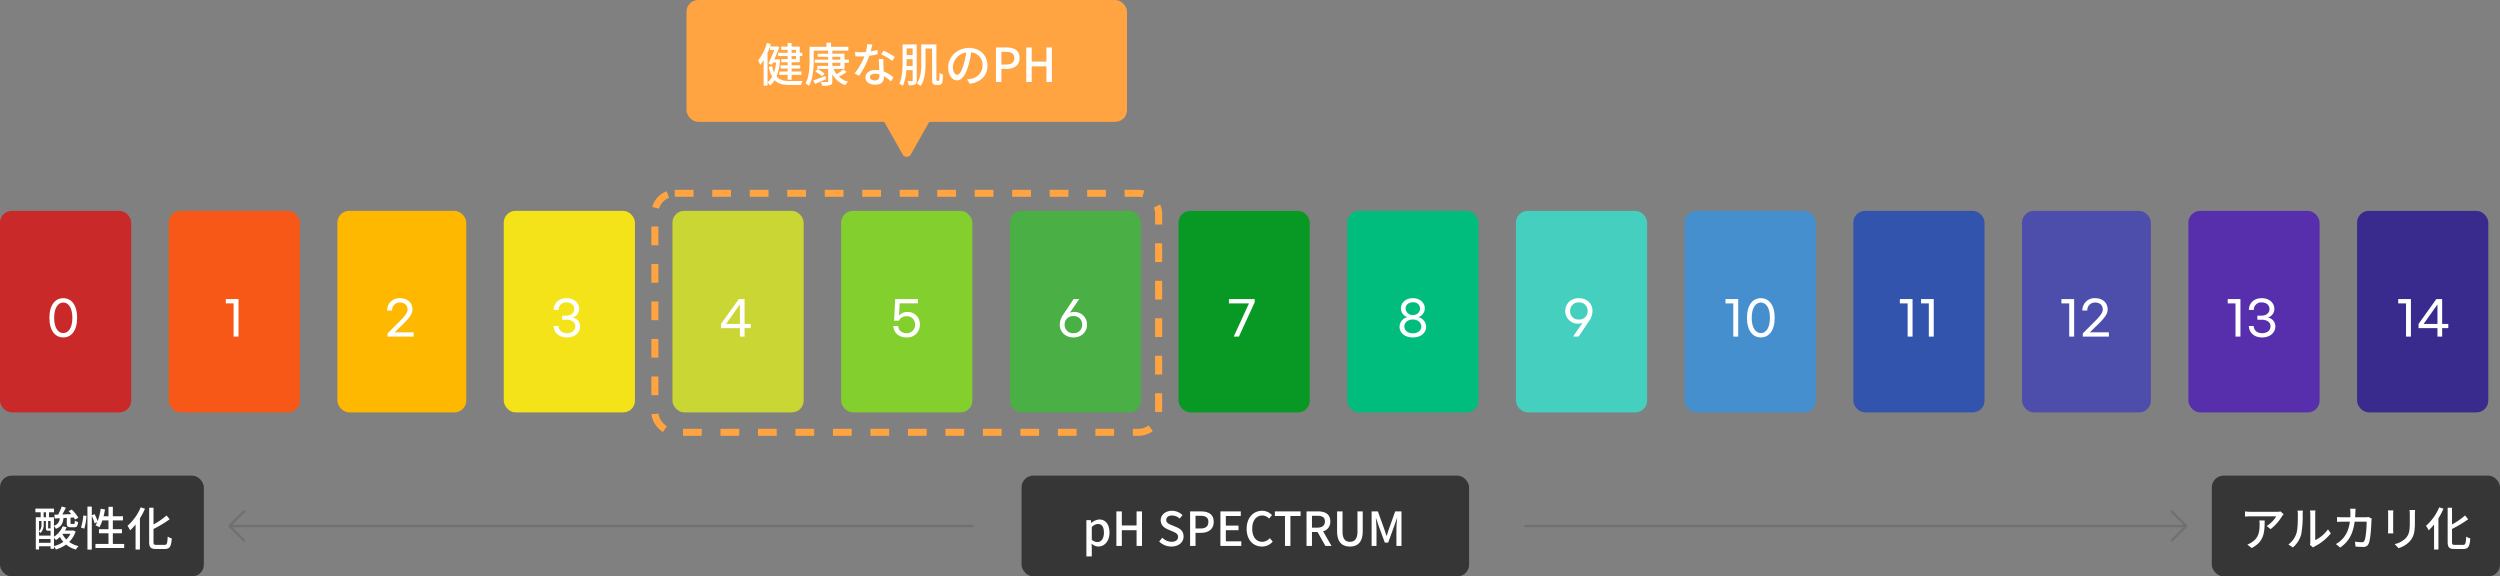
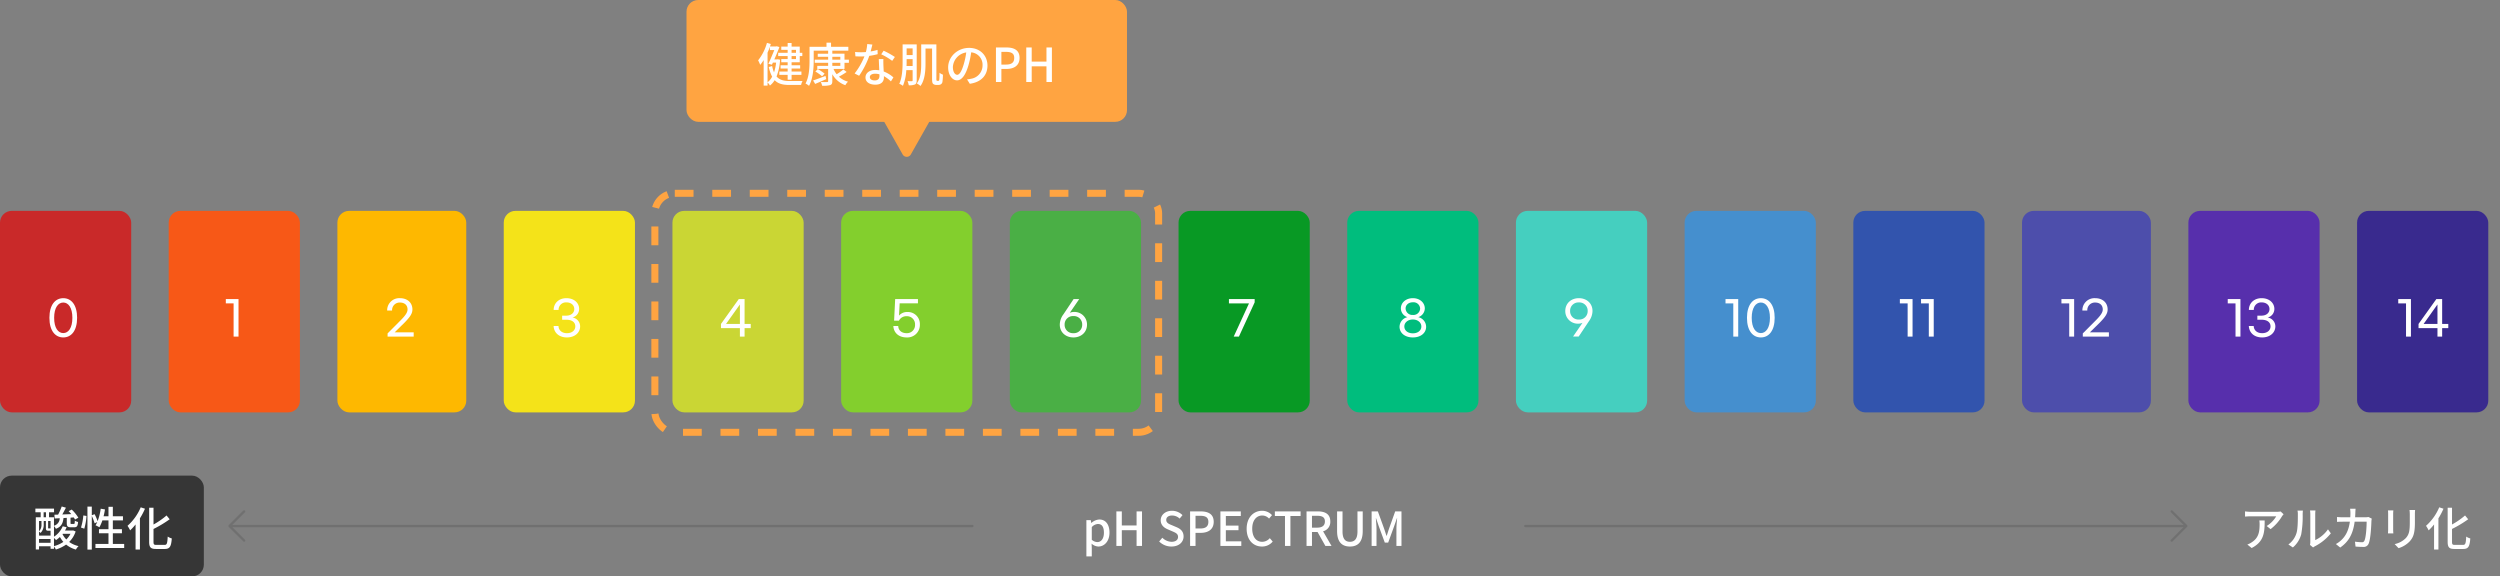
<svg xmlns="http://www.w3.org/2000/svg" width="1067" height="246" viewBox="0 0 1067 246">
  <rect x="0" y="0" width="1067" height="246" fill="#808080" stroke="none" />
  <defs>
    <clipPath id="a">
      <rect width="8" height="14" transform="translate(0)" fill="none" stroke="#707070" stroke-linecap="round" stroke-width="1" />
    </clipPath>
    <clipPath id="b">
      <rect width="8" height="14" transform="translate(0 0)" fill="none" stroke="#707070" stroke-linecap="round" stroke-linejoin="round" stroke-width="1" />
    </clipPath>
  </defs>
  <g transform="translate(8175 4675)">
    <path d="M1752.292,535.5H1471" transform="translate(-8995 -4986)" fill="none" stroke="#707070" stroke-linecap="round" stroke-width="1" />
    <g transform="translate(-7249 -4457.5)">
      <g transform="translate(0)" clip-path="url(#a)">
        <path d="M0,12.445,6.222,6.222,0,0" transform="translate(0.889 0.777)" fill="none" stroke="#707070" stroke-linecap="round" stroke-linejoin="round" stroke-width="1" />
      </g>
    </g>
-     <rect width="123" height="43" rx="5" transform="translate(-7231 -4472)" fill="#363636" />
    <rect width="56" height="86" rx="5" transform="translate(-8175 -4585)" fill="#c92929" />
    <rect width="56" height="86" rx="5" transform="translate(-7600 -4585)" fill="#00bd7d" />
    <rect width="56" height="86" rx="5" transform="translate(-7888 -4585)" fill="#cad634" />
    <rect width="55" height="86" rx="5" transform="translate(-7312 -4585)" fill="#4d4eab" />
    <rect width="56" height="86" rx="5" transform="translate(-8103 -4585)" fill="#f75817" />
    <rect width="56" height="86" rx="5" transform="translate(-7528 -4585)" fill="#45cfbf" />
    <rect width="56" height="86" rx="5" transform="translate(-7816 -4585)" fill="#83cf2d" />
    <rect width="188" height="52" rx="5" transform="translate(-7882 -4675)" fill="#ffa441" />
    <rect width="56" height="86" rx="5" transform="translate(-7241 -4585)" fill="#572fac" />
    <rect width="55" height="86" rx="5" transform="translate(-8031 -4585)" fill="#feb800" />
    <rect width="56" height="86" rx="5" transform="translate(-7456 -4585)" fill="#458fce" />
    <rect width="56" height="86" rx="5" transform="translate(-7744 -4585)" fill="#4aaf45" />
    <rect width="56" height="86" rx="5" transform="translate(-7169 -4585)" fill="#392a8e" />
    <rect width="56" height="86" rx="5" transform="translate(-7960 -4585)" fill="#f4e319" />
    <rect width="56" height="86" rx="5" transform="translate(-7384 -4585)" fill="#3254ad" />
    <rect width="56" height="86" rx="5" transform="translate(-7672 -4585)" fill="#089924" />
    <path d="M.01,2.02c3.36,0,5.9-2.78,5.9-8.38S3.37-14.74.01-14.74c-3.38,0-5.92,2.78-5.92,8.38S-3.37,2.02.01,2.02ZM.01.16C-2.17.16-3.89-2-3.89-6.36c0-4.34,1.72-6.52,3.9-6.52,2.16,0,3.88,2.18,3.88,6.52C3.89-2,2.17.16.01.16Z" transform="translate(-8148 -4533)" fill="#fff" />
    <path d="M-.3,1.66H1.8V-14.36H-3.62v1.84H-.3Z" transform="translate(-8075 -4533)" fill="#fff" />
    <path d="M-5.58,1.66H5.56V-.16H-2.56l4.2-4.12C4.04-6.74,5.02-8.2,5.02-9.92c0-2.88-2.12-4.82-5.34-4.82A5.169,5.169,0,0,0-5.76-9.46h2.1A3.235,3.235,0,0,1-.34-12.88c2,0,3.28,1.1,3.28,2.98,0,1.14-.8,2.44-2.84,4.5L-5.58.3Z" transform="translate(-8004 -4533)" fill="#fff" />
    <path d="M-.04,2.02C3.32,2.02,5.6-.02,5.6-2.7A3.821,3.821,0,0,0,2.32-6.48a3.762,3.762,0,0,0,2.86-3.68c0-2.52-2.14-4.58-5.44-4.58-3.28,0-5.44,2.2-5.44,5.02h2.1A3.139,3.139,0,0,1-.26-12.94c2.12,0,3.36,1.28,3.36,2.84,0,1.66-1.38,2.82-3.42,2.82H-2.08v1.74H-.32c2.42,0,3.86,1.06,3.86,2.86C3.54-1.08,2.2.2-.04.2-2.3.2-3.58-1.14-3.64-2.86H-5.72C-5.6-.06-3.48,2.02-.04,2.02Z" transform="translate(-7933 -4533)" fill="#fff" />
    <path d="M1.79,1.66h2V-1.96H6.41V-3.74H3.79V-14.36H1.31L-6.29-3.74v1.78H1.79Zm-5.92-5.4,5.92-8.32v8.32Z" transform="translate(-7861 -4533)" fill="#fff" />
    <path d="M-.06,2.02A5.342,5.342,0,0,0,5.6-3.46,5.12,5.12,0,0,0,.32-8.84,4.536,4.536,0,0,0-3.3-7.3l.28-5.24h7.8v-1.82H-4.94L-5.4-5.14h2.06A3.552,3.552,0,0,1-.02-7.04,3.429,3.429,0,0,1,3.54-3.46,3.448,3.448,0,0,1-.06.2C-2.32.2-3.58-1.14-3.64-2.86H-5.72C-5.6-.08-3.52,2.02-.06,2.02Z" transform="translate(-7788 -4533)" fill="#fff" />
    <path d="M-1.42-8.48l4.04-5.88H.22l-4.34,6.5a7.475,7.475,0,0,0-1.56,4.4C-5.68-.12-3.1,2.02.14,2.02c3.22,0,5.8-2.14,5.8-5.48A5.35,5.35,0,0,0,.3-8.86,4.215,4.215,0,0,0-1.42-8.48ZM.14.2A3.539,3.539,0,0,1-3.62-3.44,3.555,3.555,0,0,1,.14-7.1,3.539,3.539,0,0,1,3.88-3.44,3.534,3.534,0,0,1,.14.2Z" transform="translate(-7717 -4533)" fill="#fff" />
    <path d="M-3.45,1.66h2.22L5.49-12.96v-1.4H-5.49v1.84H3.07Z" transform="translate(-7645 -4533)" fill="#fff" />
    <path d="M.01,2.02c3.34,0,5.66-1.88,5.66-4.56a4.258,4.258,0,0,0-3.36-4.1,3.98,3.98,0,0,0,2.8-3.72c0-2.38-2.06-4.38-5.1-4.38-3.06,0-5.12,1.98-5.12,4.38a3.98,3.98,0,0,0,2.8,3.72,4.278,4.278,0,0,0-3.36,4.1C-5.67.14-3.35,2.02.01,2.02Zm0-9.6a2.869,2.869,0,0,1-3.1-2.76c0-1.48,1.22-2.64,3.1-2.64a2.812,2.812,0,0,1,3.1,2.68A2.852,2.852,0,0,1,.01-7.58ZM.01.26C-2.21.26-3.63-1-3.63-2.66c0-1.68,1.54-2.98,3.64-2.98,2.08,0,3.62,1.3,3.62,2.98C3.63-1,2.21.26.01.26Z" transform="translate(-7572 -4533)" fill="#fff" />
    <path d="M1.42-4.24-2.62,1.64h2.4l4.34-6.5a7.564,7.564,0,0,0,1.56-4.4c0-3.34-2.58-5.48-5.82-5.48-3.22,0-5.8,2.14-5.8,5.48A5.35,5.35,0,0,0-.3-3.86,4.215,4.215,0,0,0,1.42-4.24ZM-.14-12.92A3.539,3.539,0,0,1,3.62-9.28,3.555,3.555,0,0,1-.14-5.62,3.539,3.539,0,0,1-3.88-9.28,3.534,3.534,0,0,1-.14-12.92Z" transform="translate(-7501 -4533)" fill="#fff" />
    <path d="M-7.23,1.66h2.1V-14.36h-5.42v1.84h3.32Zm11.76.36c3.36,0,5.9-2.78,5.9-8.38s-2.54-8.38-5.9-8.38c-3.38,0-5.92,2.78-5.92,8.38S1.15,2.02,4.53,2.02Zm0-1.86C2.35.16.63-2,.63-6.36c0-4.34,1.72-6.52,3.9-6.52,2.16,0,3.88,2.18,3.88,6.52C8.41-2,6.69.16,4.53.16Z" transform="translate(-7428 -4533)" fill="#fff" />
    <path d="M-4.82,1.66h2.1V-14.36H-8.14v1.84h3.32Zm9.04,0h2.1V-14.36H.9v1.84H4.22Z" transform="translate(-7356 -4533)" fill="#fff" />
    <path d="M-6.86,1.66h2.1V-14.36h-5.42v1.84h3.32Zm5.8,0H10.08V-.16H1.96l4.2-4.12C8.56-6.74,9.54-8.2,9.54-9.92c0-2.88-2.12-4.82-5.34-4.82A5.169,5.169,0,0,0-1.24-9.46H.86a3.235,3.235,0,0,1,3.32-3.42c2,0,3.28,1.1,3.28,2.98,0,1.14-.8,2.44-2.84,4.5L-1.06.3Z" transform="translate(-7285 -4533)" fill="#fff" />
    <path d="M-6.88,1.66h2.1V-14.36H-10.2v1.84h3.32Zm11.36.36c3.36,0,5.64-2.04,5.64-4.72A3.821,3.821,0,0,0,6.84-6.48,3.762,3.762,0,0,0,9.7-10.16c0-2.52-2.14-4.58-5.44-4.58-3.28,0-5.44,2.2-5.44,5.02H.92a3.139,3.139,0,0,1,3.34-3.22c2.12,0,3.36,1.28,3.36,2.84,0,1.66-1.38,2.82-3.42,2.82H2.44v1.74H4.2c2.42,0,3.86,1.06,3.86,2.86C8.06-1.08,6.72.2,4.48.2,2.22.2.94-1.14.88-2.86H-1.2C-1.08-.06,1.04,2.02,4.48,2.02Z" transform="translate(-7214 -4533)" fill="#fff" />
    <path d="M-7.11,1.66h2.1V-14.36h-5.42v1.84h3.32Zm13.42,0h2V-1.96h2.62V-3.74H8.31V-14.36H5.83L-1.77-3.74v1.78H6.31ZM.39-3.74l5.92-8.32v8.32Z" transform="translate(-7141 -4533)" fill="#fff" />
    <path d="M11.259,3.08a2,2,0,0,1,3.482,0l9.572,16.935A2,2,0,0,1,22.572,23H3.428a2,2,0,0,1-1.741-2.984Z" transform="translate(-7775 -4606) rotate(180)" fill="#ffa441" />
    <path d="M1471,535.5h316.5" transform="translate(-9547.5 -4986)" fill="none" stroke="#707070" stroke-linecap="round" stroke-width="1" />
    <g transform="translate(-8070.252 -4443.5) rotate(180)">
      <g transform="translate(-0.333 0)" clip-path="url(#b)">
        <path d="M1,1,7.222,7.223,1,13.445" transform="translate(-0.111 -0.222)" fill="none" stroke="#707070" stroke-linecap="round" stroke-linejoin="round" stroke-width="1" />
      </g>
    </g>
    <rect width="87" height="43" rx="5" transform="translate(-8175 -4472)" fill="#363636" />
-     <rect width="191" height="43" rx="5" transform="translate(-7739 -4472)" fill="#363636" />
    <path d="M-67.33,4.46h2.3V.9l-.08-1.88A4.536,4.536,0,0,0-62.21.26c2.48,0,4.74-2.16,4.74-5.94,0-3.38-1.56-5.6-4.34-5.6a5.58,5.58,0,0,0-3.4,1.48h-.06l-.18-1.2h-1.88Zm4.68-6.1a3.683,3.683,0,0,1-2.38-1V-8.02a3.788,3.788,0,0,1,2.6-1.34c1.84,0,2.58,1.42,2.58,3.72C-59.85-3.06-61.05-1.64-62.65-1.64ZM-54.53,0h2.32V-6.7h6.3V0h2.32V-14.74h-2.32v6.02h-6.3v-6.02h-2.32Zm23.5.26c3.22,0,5.18-1.92,5.18-4.28,0-2.16-1.26-3.24-3-3.98l-2.02-.86c-1.2-.48-2.38-.96-2.38-2.24,0-1.16.98-1.88,2.48-1.88a4.688,4.688,0,0,1,3.24,1.32l1.22-1.48A6.305,6.305,0,0,0-30.77-15c-2.8,0-4.84,1.74-4.84,4.06,0,2.14,1.58,3.26,3,3.86l2.04.88c1.36.6,2.36,1.02,2.36,2.36,0,1.24-1,2.08-2.78,2.08A5.707,5.707,0,0,1-34.91-3.5l-1.36,1.6A7.344,7.344,0,0,0-31.03.26ZM-23.07,0h2.32V-5.58h2.22c3.2,0,5.54-1.48,5.54-4.7,0-3.32-2.34-4.46-5.62-4.46h-4.46Zm2.32-7.44v-5.42h1.92c2.34,0,3.56.64,3.56,2.58s-1.12,2.84-3.48,2.84ZM-10.13,0h8.92V-1.96h-6.6V-6.72h5.4V-8.68h-5.4v-4.1h6.38v-1.96h-8.7ZM7.61.26a5.813,5.813,0,0,0,4.58-2.12L10.95-3.32A4.258,4.258,0,0,1,7.69-1.76c-2.6,0-4.24-2.14-4.24-5.64,0-3.46,1.76-5.58,4.3-5.58a3.915,3.915,0,0,1,2.88,1.32l1.26-1.48A5.673,5.673,0,0,0,7.71-15c-3.72,0-6.64,2.88-6.64,7.68C1.07-2.5,3.91.26,7.61.26ZM17.43,0h2.32V-12.78h4.34v-1.96H13.11v1.96h4.32Zm9.2,0h2.32V-5.94h2.38L34.67,0h2.62l-3.6-6.24a4.1,4.1,0,0,0,3.08-4.22c0-3.18-2.28-4.28-5.32-4.28H26.63Zm2.32-7.8v-5.06h2.22c2.14,0,3.3.62,3.3,2.4S33.31-7.8,31.17-7.8ZM45.15.26c3.26,0,5.46-1.78,5.46-6.58v-8.42H48.37v8.58c0,3.32-1.36,4.4-3.22,4.4-1.84,0-3.16-1.08-3.16-4.4v-8.58H39.67v8.42C39.67-1.52,41.89.26,45.15.26ZM54.41,0h2.08V-7.28c0-1.32-.18-3.22-.28-4.56h.08l1.16,3.4,2.58,7.02h1.44l2.56-7.02,1.18-3.4h.08c-.12,1.34-.3,3.24-.3,4.56V0h2.16V-14.74H64.47L61.81-7.28c-.34.98-.62,1.98-.96,2.96h-.1c-.34-.98-.64-1.98-.98-2.96l-2.7-7.46H54.41Z" transform="translate(-7644 -4442)" fill="#fff" />
    <g transform="translate(-7897 -4594)" fill="none" stroke="#ffa441" stroke-width="3" stroke-dasharray="8">
      <rect width="218" height="105" rx="10" stroke="none" />
      <rect x="1.5" y="1.5" width="215" height="102" rx="8.5" fill="none" />
    </g>
    <path d="M-47.27-13.72v1.26h-1.88v-1.26Zm0,3.92h-1.88v-1.28h1.88Zm-3.56-2.66h-4.04v1.38h4.04V-9.8h-2.72v1.38h2.72v1.28h-3.02v1.38h3.02v1.3h-3.56v1.4h3.56V-.98h1.68V-3.06h4.2v-1.4h-4.2v-1.3h3.66V-7.14h-3.66V-8.42h3.48v-2.66h1.1v-1.38h-1.1V-15.1h-3.48v-1.54h-1.68v1.54h-2.72v1.38h2.72Zm-8.58-.08c.36-.8.7-1.64,1-2.48v1.38h1.88c-.7,1.74-1.68,4.08-2.54,5.88l1.54.36.4-.88h1.38a19.994,19.994,0,0,1-.9,4.16,14.56,14.56,0,0,1-.8-2.7l-1.44.42a15.552,15.552,0,0,0,1.44,4.12A7.2,7.2,0,0,1-59.41.12Zm4.36,2.84-.3.04h-1.16c.8-1.82,1.6-3.76,2.16-5.26l-1.16-.34-.28.1h-2.58c.14-.36.24-.7.36-1.06l-1.66-.48a21.1,21.1,0,0,1-3.76,7.46,14.723,14.723,0,0,1,.88,1.94,17.049,17.049,0,0,0,1.48-2.06V1.54h1.66V.18a6.425,6.425,0,0,1,1.02,1.34,8.663,8.663,0,0,0,2.02-2.3c1.52,1.58,3.56,2.04,6.28,2.04h5a6.174,6.174,0,0,1,.62-1.7c-.96.02-4.78.02-5.54.02-2.38,0-4.24-.42-5.56-1.94a22.8,22.8,0,0,0,1.5-7.16Zm20.38,7.1c-1.96.76-3.96,1.5-5.3,1.94l.88,1.48c1.4-.58,3.1-1.34,4.72-2.04Zm-4.34-1.88a17.669,17.669,0,0,1,2.86,2.04l1.1-1.12A17.6,17.6,0,0,0-37.97-5.5Zm7.24-3.72h3.42v1.3h-3.42Zm0-2.56h3.42v1.22h-3.42Zm5.2,5.18V-8.2h1.88V-9.54h-1.88v-2.54h-5.2v-1.3h6.84v-1.64h-7.38v-1.76h-1.94v1.76h-7.24v5.8c0,2.92-.14,7-1.72,9.86a7.26,7.26,0,0,1,1.5,1c1.72-3.04,2-7.7,2-10.86v-4.16h6.16v1.3h-4.44v1.32h4.44v1.22h-5.72V-8.2h5.72v1.3h-4.64v1.32h4.64V-.4c0,.32-.12.42-.46.42-.34.02-1.52.04-2.68-.02a6.743,6.743,0,0,1,.58,1.6,11.287,11.287,0,0,0,3.42-.28c.68-.24.92-.7.92-1.72V-3.34a10.232,10.232,0,0,0,5.56,4.7,6.912,6.912,0,0,1,1.14-1.5,9.192,9.192,0,0,1-3.88-2.14,32.261,32.261,0,0,0,3.3-2l-1.4-1.1a21.6,21.6,0,0,1-2.86,2.06,8.877,8.877,0,0,1-1.34-2.26Zm11.9-10.4-2.2-.22a16.322,16.322,0,0,1-.58,3.42c-.7.06-1.4.08-2.06.08-.8,0-1.76-.04-2.54-.12l.14,1.86c.8.04,1.64.06,2.4.06.48,0,.96-.02,1.46-.04a30.035,30.035,0,0,1-4.2,7.3l1.92.98a35.783,35.783,0,0,0,4.34-8.5,26.846,26.846,0,0,0,3.58-.72l-.06-1.84a19.123,19.123,0,0,1-2.94.68C-15.11-14.16-14.83-15.28-14.67-15.98ZM-15.75-2.12c0-.82.9-1.42,2.22-1.42a6.963,6.963,0,0,1,1.86.26c.02.26.02.5.02.68,0,1.08-.5,1.92-2.02,1.92C-15.03-.68-15.75-1.26-15.75-2.12Zm5.78-7.66h-1.96c.04,1.32.14,3.2.2,4.78a11.466,11.466,0,0,0-1.7-.14c-2.48,0-4.18,1.32-4.18,3.2,0,2.08,1.88,3.08,4.2,3.08,2.64,0,3.66-1.38,3.66-3.08V-2.5a15.608,15.608,0,0,1,3,2.24l1.06-1.7A13.033,13.033,0,0,0-9.83-4.48c-.06-1.14-.12-2.3-.14-2.96C-9.99-8.24-10.01-8.94-9.97-9.78Zm3.76.76,1.14-1.66a35.4,35.4,0,0,0-4.8-2.68l-1.02,1.54A25.431,25.431,0,0,1-6.21-9.02Zm6.12,2.2c.04-.74.04-1.46.04-2.1v-.84H2.51v2.94Zm2.6-7.52v2.84H-.05v-2.84Zm1.74-1.72H-1.77v7.14c0,2.92-.1,6.9-1.42,9.68a5.944,5.944,0,0,1,1.56.88A20.449,20.449,0,0,0-.19-5.06h2.7V-.72c0,.28-.1.36-.36.38-.24,0-1.02,0-1.82-.04A7.49,7.49,0,0,1,.85,1.4a6.062,6.062,0,0,0,2.68-.36c.54-.3.72-.82.72-1.74ZM13.03-.5a.434.434,0,0,1-.28-.1,2.354,2.354,0,0,1-.1-.98V-16.06H6.17v8.24c0,2.74-.16,6.14-1.88,8.42A7.293,7.293,0,0,1,5.85,1.7C7.73-.78,8.01-4.84,8.01-7.82v-6.46h2.8V-1.64c0,1.68.12,2.1.46,2.44a1.984,1.984,0,0,0,1.22.44h1.06a1.791,1.791,0,0,0,1.1-.32,1.526,1.526,0,0,0,.6-1.12,24.739,24.739,0,0,0,.2-2.94,4.373,4.373,0,0,1-1.46-.82c0,1.22-.04,2.2-.08,2.64-.02.42-.06.62-.16.7a.36.36,0,0,1-.32.12ZM34.45-7.02c0-4.18-3.04-7.54-7.84-7.54-5.02,0-8.94,3.84-8.94,8.32,0,3.34,1.82,5.54,3.8,5.54s3.64-2.26,4.84-6.34a39.825,39.825,0,0,0,1.2-5.62,5.318,5.318,0,0,1,4.84,5.58A5.752,5.752,0,0,1,27.51-1.4a12.361,12.361,0,0,1-1.78.28L26.91.76C31.77.06,34.45-2.82,34.45-7.02Zm-14.76.58a6.686,6.686,0,0,1,5.7-6.18,31.841,31.841,0,0,1-1.1,5.16c-.92,3.08-1.86,4.38-2.76,4.38C20.67-3.08,19.69-4.14,19.69-6.44ZM38.07,0h2.32V-5.58h2.22c3.2,0,5.54-1.48,5.54-4.7,0-3.32-2.34-4.46-5.62-4.46H38.07Zm2.32-7.44v-5.42h1.92c2.34,0,3.56.64,3.56,2.58s-1.12,2.84-3.48,2.84ZM51.01,0h2.32V-6.7h6.3V0h2.32V-14.74H59.63v6.02h-6.3v-6.02H51.01Z" transform="translate(-7788 -4640)" fill="#fff" />
    <path d="M-20.96-3.38a9.042,9.042,0,0,1,.88.88,12.638,12.638,0,0,0,1.66-1.32,11.92,11.92,0,0,0,1.46,2.1,12.72,12.72,0,0,1-4,1.8Zm-6.38,2.06V-2.96h4.92v1.64Zm1.04-9.32v1.46a3.839,3.839,0,0,1-1.04,2.92v-4.38Zm.92-3.72h1v2.14h-1Zm2.96,6.86a.7.7,0,0,1-.26.02h-.58c-.18,0-.2-.02-.2-.26v-2.9h1.04Zm-2.92-3.14h.92v2.92c0,1.04.24,1.24,1.06,1.24h.94v2.06h-4.92V-6.1a4.821,4.821,0,0,1,.66.56,4.861,4.861,0,0,0,1.34-3.64Zm11.42,5.46A8.916,8.916,0,0,1-15.7-2.76a8.994,8.994,0,0,1-1.62-2.26l.12-.16Zm1.1-1.44-.3.06h-3.14a11.7,11.7,0,0,0,.7-1.42l-1.68-.4a9.6,9.6,0,0,1-3.72,4.44V-8.46a5.161,5.161,0,0,1,.82,1.16c2.34-.9,3-2.38,3.24-4.6l1.4-.08v2.2c0,1.4.32,1.82,1.76,1.82h1.46c1.04,0,1.46-.44,1.6-2.26a4.448,4.448,0,0,1-1.38-.56c-.04,1.28-.12,1.4-.46,1.4h-1c-.32,0-.38-.04-.38-.42v-2.26l1.38-.1a9.7,9.7,0,0,1,.54.9l1.42-.78a17.1,17.1,0,0,0-2.82-3.48l-1.32.68c.38.38.76.82,1.12,1.26-1.32.06-2.62.1-3.84.16.52-.9,1.06-1.94,1.56-2.9l-1.8-.52a25.026,25.026,0,0,1-1.54,3.48l-1.58.04.12,1.62,2.14-.12a3.328,3.328,0,0,1-2.44,3.2v-3.6h-2.12v-2.14h2.14v-1.56H-28.9v1.56h2.26v2.14h-2.08V1.5h1.38V.16h4.92V1.24h1.46v-1a6.91,6.91,0,0,1,.8,1.3A15.332,15.332,0,0,0-15.78-.58,11.341,11.341,0,0,0-11.6,1.56,6.862,6.862,0,0,1-10.48.08a11.216,11.216,0,0,1-4-1.78,10.839,10.839,0,0,0,2.76-4.48Zm4.8-.74a25.362,25.362,0,0,0,.94-5.44L-8.44-13a22.7,22.7,0,0,1-1,5.16ZM4.16-.86V-5.4H8.04V-7.14H4.16V-10.9H8.48v-1.76H4.16V-16.7H2.3v4.04H.2a26.939,26.939,0,0,0,.6-2.92l-1.82-.3a23.542,23.542,0,0,1-1.32,5.32,17.925,17.925,0,0,0-1.3-3l-1.18.48v-3.7H-6.68V1.56h1.86V-12.78a18.2,18.2,0,0,1,1.2,3.14l1.12-.54A8.89,8.89,0,0,1-3.24-8.8a10.822,10.822,0,0,1,1.66.86A17.987,17.987,0,0,0-.3-10.9H2.3v3.76H-1.76V-5.4H2.3V-.86H-3.26V.9H9V-.86Zm11.9-15.62a21.729,21.729,0,0,1-5.64,7.9,12.765,12.765,0,0,1,1.12,1.94,21.932,21.932,0,0,0,2.32-2.52V1.54h1.86V-11.78a28.723,28.723,0,0,0,2.16-4.1ZM22.76-.44c-1.04,0-1.24-.2-1.24-1.34V-7.24a48.446,48.446,0,0,0,6.9-4.14L27.08-13a31.712,31.712,0,0,1-5.56,3.86V-16.3H19.66V-1.8c0,2.42.66,3.1,2.92,3.1h3.78c2.18,0,2.72-1.18,2.96-4.5A5.476,5.476,0,0,1,27.58-4c-.16,2.86-.3,3.56-1.34,3.56Z" transform="translate(-8131 -4442)" fill="#fff" />
    <path d="M-80.36-13.52l-1.26-1.18a10.291,10.291,0,0,1-1.66.14H-94.46a17.923,17.923,0,0,1-2.36-.18v2.22c.86-.06,1.56-.12,2.36-.12H-83.5A12.244,12.244,0,0,1-87.58-8.5l1.66,1.34a19.806,19.806,0,0,0,4.9-5.52C-80.86-12.92-80.54-13.3-80.36-13.52Zm-8.08,2.66h-2.28a8.886,8.886,0,0,1,.12,1.6c0,3.32-.46,5.84-3.32,7.68a7.593,7.593,0,0,1-1.92.98L-94,.9C-88.74-1.8-88.44-5.64-88.44-10.86ZM-69.1-.44l1.32,1.1a6.217,6.217,0,0,1,.76-.5A21.044,21.044,0,0,0-60.2-5.36l-1.22-1.72a14.07,14.07,0,0,1-5.44,4.6V-13.54a12.046,12.046,0,0,1,.1-1.6h-2.32a14.658,14.658,0,0,1,.12,1.6V-1.7A5.768,5.768,0,0,1-69.1-.44Zm-9.22-.18L-76.4.66a11.236,11.236,0,0,0,3.56-5.6,43.815,43.815,0,0,0,.62-8.54,14.971,14.971,0,0,1,.1-1.6h-2.32a6.233,6.233,0,0,1,.16,1.62c0,2.3,0,6.2-.58,7.98A9.258,9.258,0,0,1-78.32-.62Zm28.68-15.24h-2.34a12.721,12.721,0,0,1,.14,1.72q0,1.02-.06,1.92h-3.22c-.78,0-1.68-.06-2.44-.12v2.08c.76-.06,1.7-.08,2.44-.08h3.04c-.5,3.62-1.72,6.04-3.66,7.86A10.673,10.673,0,0,1-58.04-.8L-56.2.7c3.44-2.42,5.42-5.48,6.16-11.04h5.12c0,2.16-.26,6.68-.94,8.08A1.057,1.057,0,0,1-47-1.58a22.9,22.9,0,0,1-2.9-.24l.24,2.1c1.02.08,2.18.14,3.26.14A2.23,2.23,0,0,0-44.08-.94c.88-1.96,1.14-7.68,1.2-9.7.02-.24.08-.68.14-1.02l-1.4-.68a9.093,9.093,0,0,1-1.38.12h-4.32c.04-.62.08-1.28.1-1.96C-49.72-14.66-49.68-15.4-49.64-15.86Zm25.4.54h-2.38a15.464,15.464,0,0,1,.12,1.84v3.44c0,3.5-.26,5.06-1.66,6.66a9.329,9.329,0,0,1-4.8,2.6L-31.3.96a10.923,10.923,0,0,0,4.78-2.92c1.48-1.68,2.2-3.38,2.2-7.96v-3.56C-24.32-14.2-24.28-14.8-24.24-15.32Zm-9.28.16h-2.3a12.918,12.918,0,0,1,.08,1.48v6.7c0,.58-.06,1.28-.08,1.62h2.3c-.04-.4-.08-1.1-.08-1.62v-6.7C-33.6-14.24-33.56-14.74-33.52-15.16Zm19.58-1.32a21.729,21.729,0,0,1-5.64,7.9,12.765,12.765,0,0,1,1.12,1.94,21.932,21.932,0,0,0,2.32-2.52V1.54h1.86V-11.78a28.723,28.723,0,0,0,2.16-4.1ZM-7.24-.44c-1.04,0-1.24-.2-1.24-1.34V-7.24a48.446,48.446,0,0,0,6.9-4.14L-2.92-13A31.712,31.712,0,0,1-8.48-9.14V-16.3h-1.86V-1.8c0,2.42.66,3.1,2.92,3.1h3.78C-1.46,1.3-.92.12-.68-3.2A5.476,5.476,0,0,1-2.42-4c-.16,2.86-.3,3.56-1.34,3.56Z" transform="translate(-7120 -4442)" fill="#fff" />
  </g>
</svg>